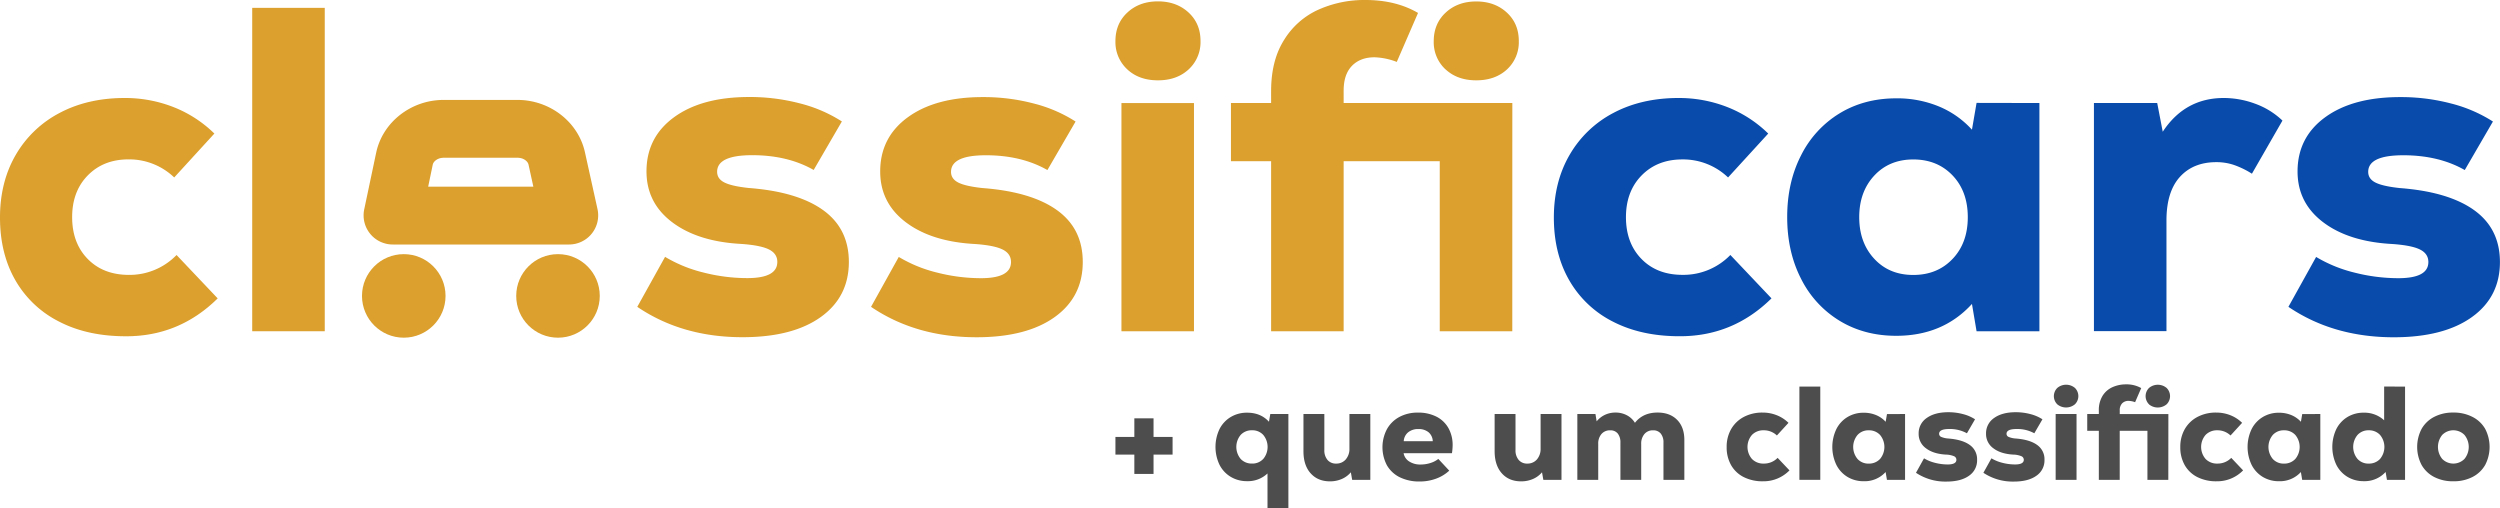
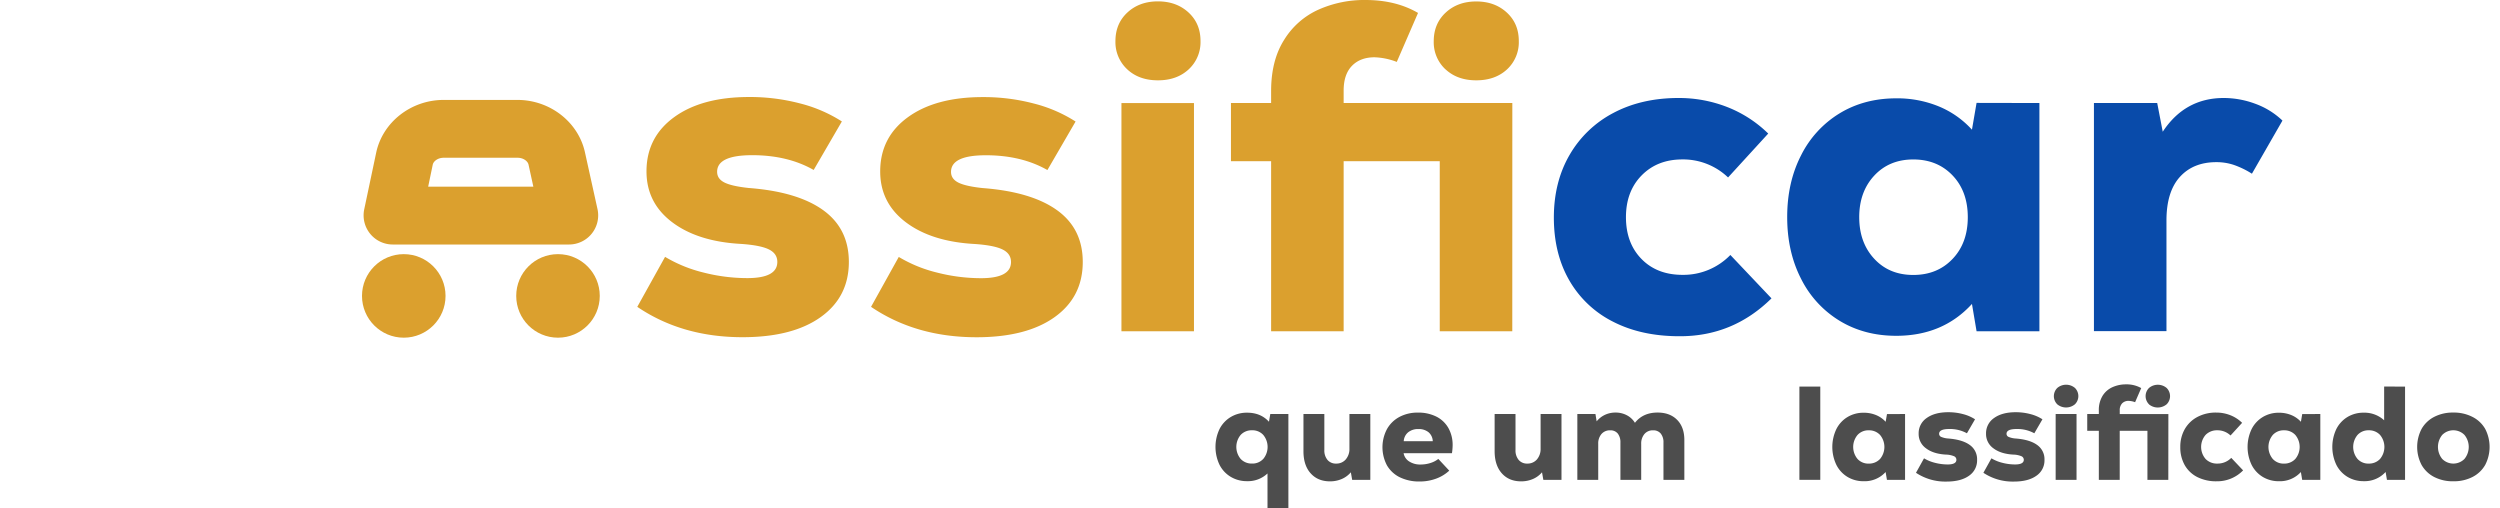
<svg xmlns="http://www.w3.org/2000/svg" viewBox="0 0 1556.21 316.44">
  <defs>
    <style>.cls-1{fill:#dba02e;}.cls-2{fill:#094baa;}.cls-3{fill:#4d4d4d;}</style>
  </defs>
  <g id="Layer_2" data-name="Layer 2">
    <g id="Layer_1-2" data-name="Layer 1">
      <path class="cls-1" d="M396.7,191,414,159.89a86.34,86.34,0,0,0,24,9.78,110.55,110.55,0,0,0,27.17,3.45q18.69,0,18.7-10.06,0-5.17-5.18-7.77t-17.26-3.45q-27-1.44-43-13.51t-16-31.64q0-21.27,17.26-33.79t46.58-12.51a122.57,122.57,0,0,1,31.78,4,88.53,88.53,0,0,1,26,11.21l-17.55,30.2q-16.11-9.19-38.24-9.2-21.87,0-21.86,10.35c0,2.87,1.48,5.08,4.46,6.61s8,2.69,15.1,3.45q30.47,2.31,46.44,13.81t16,32.21q0,21.85-17.54,34.36t-48.6,12.51Q424.59,209.93,396.7,191Z" />
      <path class="cls-1" d="M542.21,191l17.26-31.06a86.15,86.15,0,0,0,24,9.78,110.56,110.56,0,0,0,27.18,3.45q18.69,0,18.69-10.06,0-5.17-5.18-7.77t-17.25-3.45q-27-1.44-43-13.51t-16-31.64q0-21.27,17.26-33.79t46.59-12.51a122.55,122.55,0,0,1,31.77,4,88.53,88.53,0,0,1,26,11.21l-17.54,30.2q-16.11-9.19-38.25-9.2Q592,96.63,592,107c0,2.87,1.49,5.08,4.46,6.61s8,2.69,15.1,3.45Q642,119.35,658,130.85t16,32.21q0,21.85-17.54,34.36t-48.6,12.51Q570.1,209.93,542.21,191Z" />
      <path class="cls-1" d="M701.67,43.14a23.08,23.08,0,0,1-7.33-17.55q0-10.92,7.48-17.83t19-6.9q11.49,0,19,6.9t7.48,17.83a23,23,0,0,1-7.34,17.55Q732.59,50,720.8,50T701.67,43.14Zm-3.59,21h45.15V206.19H698.08Z" />
      <path class="cls-1" d="M941.37,206.19H896.22V100.36H836.4V206.19H791.25V100.36h-25V64.13h25V56.65q0-19,8.06-31.77A48.35,48.35,0,0,1,820.73,6a70,70,0,0,1,29.19-6q19,0,32.78,8.05L869.47,38.54a42.2,42.2,0,0,0-13.8-2.88q-8.91,0-14.09,5.32T836.4,56.37v7.76h105Zm-41.56-163a23,23,0,0,1-7.33-17.55q0-10.92,7.48-17.83t19-6.9q11.49,0,19,6.9t7.47,17.83a23,23,0,0,1-7.33,17.55Q930.72,50,918.94,50T899.81,43.14Z" />
      <path class="cls-2" d="M1004.2,200.3a65,65,0,0,1-27.32-25.74q-9.63-16.68-9.63-39.11,0-22.14,9.78-39a67.73,67.73,0,0,1,27.32-26.17Q1021.89,61,1044.9,61a82.54,82.54,0,0,1,30.19,5.6,76,76,0,0,1,25.6,16.54l-25,27.32a40.48,40.48,0,0,0-28.47-11.22q-15.54,0-25.31,9.93t-9.78,26q0,16.11,9.64,26t25.45,9.92a40.71,40.71,0,0,0,29.9-12.37l25.6,27q-23.88,23.58-56.94,23.58Q1021.88,209.36,1004.2,200.3Z" />
      <path class="cls-2" d="M1269.5,64.13V206.19h-39.12l-2.87-17q-18.12,19.85-47.16,19.84-19.85,0-35.23-9.35a64.06,64.06,0,0,1-24-26.17q-8.62-16.81-8.62-38.39t8.62-38.39a64.12,64.12,0,0,1,24-26.17q15.38-9.34,35.23-9.35a68,68,0,0,1,26.45,5,57.33,57.33,0,0,1,20.71,14.52l2.87-16.68Zm-54.07,97.06q9.49-9.93,9.49-26t-9.49-26q-9.5-9.93-24.44-9.93t-24.3,10.07q-9.36,10.06-9.35,25.88t9.35,25.88q9.33,10.08,24.3,10.07T1215.43,161.19Z" />
      <path class="cls-2" d="M1403.79,64.56a48.34,48.34,0,0,1,17,10.5l-19,33.07a54.51,54.51,0,0,0-11.22-5.46,34,34,0,0,0-10.93-1.73q-14.39,0-22.71,9.2t-8.34,27v69h-45.15V64.13h39.39L1346.27,82q13.82-21,38-21A56.49,56.49,0,0,1,1403.79,64.56Z" />
-       <path class="cls-2" d="M1424.5,191l17.25-31.06a86.27,86.27,0,0,0,24,9.78,110.69,110.69,0,0,0,27.18,3.45q18.69,0,18.69-10.06,0-5.17-5.17-7.77t-17.26-3.45q-27-1.44-43-13.51t-16-31.64q0-21.27,17.25-33.79t46.59-12.51a122.63,122.63,0,0,1,31.78,4,88.59,88.59,0,0,1,26,11.21l-17.54,30.2q-16.11-9.19-38.25-9.2-21.86,0-21.85,10.35c0,2.87,1.48,5.08,4.46,6.61s8,2.69,15.09,3.45q30.48,2.31,46.45,13.81t16,32.21q0,21.85-17.54,34.36t-48.61,12.51Q1452.4,209.93,1424.5,191Z" />
-       <path class="cls-1" d="M37,200.3A65,65,0,0,1,9.63,174.56Q0,157.88,0,135.45q0-22.14,9.78-39A67.73,67.73,0,0,1,37.1,70.31Q54.64,61,77.65,61a82.54,82.54,0,0,1,30.19,5.6,76,76,0,0,1,25.6,16.54l-25,27.32A40.48,40.48,0,0,0,80,99.21q-15.54,0-25.31,9.93t-9.78,26q0,16.11,9.64,26T80,171.11a40.71,40.71,0,0,0,29.9-12.37l25.6,27q-23.88,23.58-56.94,23.58Q54.63,209.36,37,200.3Z" />
-       <path class="cls-1" d="M157,4.89h45.15v201.3H157Z" />
      <path class="cls-1" d="M354.18,152.2H244.49a18.15,18.15,0,0,1-17.76-21.91l7.43-35.22c4-19,21.7-32.87,42-32.87H322.1c20.17,0,37.82,13.67,42,32.5l7.83,35.44a18.14,18.14,0,0,1-17.73,22.06ZM262,137.71v0Zm4.53-21.51H332l-3-13.74c-.47-2.09-3.14-4.26-6.83-4.26H276.21c-3.7,0-6.38,2.18-6.83,4.29Z" />
      <circle class="cls-1" cx="347.34" cy="184.2" r="26" />
      <circle class="cls-1" cx="251.34" cy="184.2" r="26" />
-       <path class="cls-3" d="M729.91,272V283H718.06v12H706.11V283H694.34V272h11.77V260.41h11.95V272Z" />
      <path class="cls-3" d="M802,257.72v58.72H789V294.71a17.67,17.67,0,0,1-12.69,4.81,19.39,19.39,0,0,1-10.2-2.7,18.39,18.39,0,0,1-7-7.54,25.87,25.87,0,0,1,0-22.15,18.45,18.45,0,0,1,7-7.54,19.39,19.39,0,0,1,10.2-2.7q8.46,0,13.6,5.64l.83-4.81Zm-15.63,27.95a11.7,11.7,0,0,0,0-14.93,9.14,9.14,0,0,0-7-2.9,9.33,9.33,0,0,0-7.05,2.86,11.68,11.68,0,0,0,0,15,9.33,9.33,0,0,0,7.05,2.86A9.11,9.11,0,0,0,786.35,285.67Z" />
      <path class="cls-3" d="M853,257.72v41H841.71l-.83-4.73a15.28,15.28,0,0,1-5.68,4.19,18.28,18.28,0,0,1-7.34,1.45c-5,0-9-1.66-12-5s-4.48-7.91-4.48-13.77V257.72h13v22.39a9.15,9.15,0,0,0,2,6.22,6.7,6.7,0,0,0,5.35,2.24,7.59,7.59,0,0,0,6-2.61A9.9,9.9,0,0,0,840,279.2V257.72Z" />
      <path class="cls-3" d="M894.12,259.34a17.82,17.82,0,0,1,7.5,7.13,21.41,21.41,0,0,1,2.62,10.74,35,35,0,0,1-.42,4.89h-30.1a7.67,7.67,0,0,0,3.4,5.1,12.4,12.4,0,0,0,7.21,1.95,19.69,19.69,0,0,0,6-.91,15,15,0,0,0,5-2.57l6.8,7.3a24.17,24.17,0,0,1-8.25,5,29.2,29.2,0,0,1-10.16,1.75,27.34,27.34,0,0,1-12.36-2.62,18.83,18.83,0,0,1-8-7.42,24.12,24.12,0,0,1,0-22.56,19.23,19.23,0,0,1,7.75-7.58,23.81,23.81,0,0,1,11.53-2.7A24.92,24.92,0,0,1,894.12,259.34Zm-17.54,9.74a7.76,7.76,0,0,0-2.78,5.56h18.08a7.65,7.65,0,0,0-2.61-5.56,9.58,9.58,0,0,0-6.35-2A9.76,9.76,0,0,0,876.58,269.08Z" />
      <path class="cls-3" d="M972,257.72v41H960.71l-.83-4.73a15.28,15.28,0,0,1-5.68,4.19,18.25,18.25,0,0,1-7.34,1.45q-7.54,0-12-5t-4.48-13.77V257.72h13v22.39a9.15,9.15,0,0,0,2,6.22,6.7,6.7,0,0,0,5.35,2.24,7.6,7.6,0,0,0,6-2.61A9.9,9.9,0,0,0,959,279.2V257.72Z" />
      <path class="cls-3" d="M1044,261.37q4.48,4.56,4.48,12.52v24.8h-13V275.55a8.58,8.58,0,0,0-1.7-5.68,5.88,5.88,0,0,0-4.77-2,6.74,6.74,0,0,0-5.39,2.32,9.16,9.16,0,0,0-2,6.14v22.39h-12.93V275.55a8.8,8.8,0,0,0-1.66-5.68,5.78,5.78,0,0,0-4.73-2,6.83,6.83,0,0,0-5.43,2.32,9,9,0,0,0-2,6.14v22.39h-13v-41h11.27l.75,4.56a14.67,14.67,0,0,1,5.18-4.06,15.24,15.24,0,0,1,6.51-1.41,14.86,14.86,0,0,1,7.14,1.7,12.82,12.82,0,0,1,5,4.69q5-6.39,14.1-6.39Q1039.5,256.81,1044,261.37Z" />
-       <path class="cls-3" d="M1085.48,297a18.71,18.71,0,0,1-7.88-7.42,22.2,22.2,0,0,1-2.78-11.28,22,22,0,0,1,2.82-11.24,19.54,19.54,0,0,1,7.88-7.54,24.46,24.46,0,0,1,11.7-2.7,23.7,23.7,0,0,1,8.7,1.62,21.8,21.8,0,0,1,7.38,4.77l-7.21,7.87a11.69,11.69,0,0,0-8.21-3.23,9.79,9.79,0,0,0-7.3,2.86,11.46,11.46,0,0,0,0,15,9.75,9.75,0,0,0,7.34,2.86,11.71,11.71,0,0,0,8.62-3.56l7.38,7.79a22.52,22.52,0,0,1-16.42,6.8A26,26,0,0,1,1085.48,297Z" />
      <path class="cls-3" d="M1120.1,240.64h13v58.05h-13Z" />
      <path class="cls-3" d="M1185.87,257.72v41h-11.28l-.83-4.89a17.58,17.58,0,0,1-13.6,5.72,19.15,19.15,0,0,1-10.16-2.7,18.37,18.37,0,0,1-6.92-7.54,25.87,25.87,0,0,1,0-22.15,18.43,18.43,0,0,1,6.92-7.54,19.15,19.15,0,0,1,10.16-2.7,19.79,19.79,0,0,1,7.63,1.45,16.7,16.7,0,0,1,6,4.19l.83-4.81Zm-15.59,28a11.68,11.68,0,0,0,0-15,9.33,9.33,0,0,0-7-2.86,9.14,9.14,0,0,0-7,2.9,11.67,11.67,0,0,0,0,14.93,9.11,9.11,0,0,0,7,2.9A9.33,9.33,0,0,0,1170.28,285.71Z" />
      <path class="cls-3" d="M1192.67,294.3l5-9a25,25,0,0,0,6.93,2.82,32,32,0,0,0,7.83,1c3.6,0,5.39-1,5.39-2.9a2.39,2.39,0,0,0-1.49-2.24,14.06,14.06,0,0,0-5-1q-7.8-.42-12.4-3.9a10.9,10.9,0,0,1-4.6-9.12,11.43,11.43,0,0,1,5-9.75q5-3.6,13.44-3.61a35.16,35.16,0,0,1,9.16,1.17,25.47,25.47,0,0,1,7.5,3.23l-5.05,8.71a21.89,21.89,0,0,0-11-2.66q-6.32,0-6.31,3a2.08,2.08,0,0,0,1.29,1.91,13.54,13.54,0,0,0,4.35,1q8.79.67,13.4,4a10.81,10.81,0,0,1,4.6,9.29,11.52,11.52,0,0,1-5.06,9.91q-5.05,3.61-14,3.61A32.83,32.83,0,0,1,1192.67,294.3Z" />
      <path class="cls-3" d="M1234.63,294.3l5-9a24.89,24.89,0,0,0,6.92,2.82,32.09,32.09,0,0,0,7.84,1c3.59,0,5.39-1,5.39-2.9a2.4,2.4,0,0,0-1.5-2.24,14.06,14.06,0,0,0-5-1q-7.8-.42-12.4-3.9a10.9,10.9,0,0,1-4.6-9.12,11.45,11.45,0,0,1,5-9.75q5-3.6,13.44-3.61a35.16,35.16,0,0,1,9.16,1.17,25.42,25.42,0,0,1,7.51,3.23l-5.06,8.71a21.86,21.86,0,0,0-11-2.66q-6.3,0-6.3,3a2.07,2.07,0,0,0,1.28,1.91,13.55,13.55,0,0,0,4.36,1q8.79.67,13.39,4a10.79,10.79,0,0,1,4.6,9.29,11.5,11.5,0,0,1-5.06,9.91q-5.05,3.61-14,3.61A32.84,32.84,0,0,1,1234.63,294.3Z" />
      <path class="cls-3" d="M1280.61,251.67a7.16,7.16,0,0,1,.05-10.2,8.51,8.51,0,0,1,10.94,0,7.15,7.15,0,0,1,0,10.2,8.64,8.64,0,0,1-11,0Zm-1,6.05h13v41h-13Z" />
      <path class="cls-3" d="M1349.74,298.69h-13V268.17h-17.25v30.52h-13V268.17h-7.22V257.72h7.22v-2.15a16.9,16.9,0,0,1,2.32-9.17A14,14,0,0,1,1315,241a20.24,20.24,0,0,1,8.42-1.74,18.39,18.39,0,0,1,9.45,2.32l-3.81,8.79a12.3,12.3,0,0,0-4-.83,5.39,5.39,0,0,0-4.06,1.54,6.12,6.12,0,0,0-1.49,4.43v2.24h30.27Zm-12-47a7.16,7.16,0,0,1,0-10.2,8.51,8.51,0,0,1,10.94,0,7.15,7.15,0,0,1,0,10.2,8.64,8.64,0,0,1-11,0Z" />
      <path class="cls-3" d="M1367.86,297a18.71,18.71,0,0,1-7.88-7.42,22.2,22.2,0,0,1-2.78-11.28,22,22,0,0,1,2.82-11.24,19.54,19.54,0,0,1,7.88-7.54,24.45,24.45,0,0,1,11.69-2.7,23.71,23.71,0,0,1,8.71,1.62,21.89,21.89,0,0,1,7.38,4.77l-7.21,7.87a11.71,11.71,0,0,0-8.21-3.23,9.79,9.79,0,0,0-7.3,2.86,11.46,11.46,0,0,0,0,15,9.74,9.74,0,0,0,7.34,2.86,11.73,11.73,0,0,0,8.62-3.56l7.38,7.79a22.52,22.52,0,0,1-16.42,6.8A26,26,0,0,1,1367.86,297Z" />
      <path class="cls-3" d="M1444.36,257.72v41h-11.28l-.82-4.89a17.6,17.6,0,0,1-13.61,5.72,19.11,19.11,0,0,1-10.15-2.7,18.46,18.46,0,0,1-6.93-7.54,25.87,25.87,0,0,1,0-22.15,18.52,18.52,0,0,1,6.93-7.54,19.11,19.11,0,0,1,10.15-2.7,19.76,19.76,0,0,1,7.63,1.45,16.65,16.65,0,0,1,6,4.19l.82-4.81Zm-15.59,28a11.65,11.65,0,0,0,0-15,9.3,9.3,0,0,0-7-2.86,9.12,9.12,0,0,0-7,2.9,11.67,11.67,0,0,0,0,14.93,9.08,9.08,0,0,0,7,2.9A9.3,9.3,0,0,0,1428.77,285.71Z" />
      <path class="cls-3" d="M1497.11,240.64v58.05h-11.28l-.83-4.89a17.58,17.58,0,0,1-13.6,5.72,19.15,19.15,0,0,1-10.16-2.7,18.46,18.46,0,0,1-6.93-7.54,26,26,0,0,1,0-22.15,18.52,18.52,0,0,1,6.93-7.54,19.15,19.15,0,0,1,10.16-2.7,18.07,18.07,0,0,1,12.69,4.73v-21Zm-15.59,45.07a11.68,11.68,0,0,0,0-15,9.33,9.33,0,0,0-7-2.86,9.13,9.13,0,0,0-7,2.9,11.67,11.67,0,0,0,0,14.93,9.09,9.09,0,0,0,7,2.9A9.33,9.33,0,0,0,1481.52,285.71Z" />
      <path class="cls-3" d="M1515.23,296.91a19,19,0,0,1-7.84-7.51,24.24,24.24,0,0,1,0-22.39,18.92,18.92,0,0,1,7.84-7.5,25.05,25.05,0,0,1,11.9-2.7,25.33,25.33,0,0,1,11.94,2.7A18.9,18.9,0,0,1,1547,267a24.32,24.32,0,0,1,0,22.39,19,19,0,0,1-7.88,7.51,25.45,25.45,0,0,1-11.94,2.69A25.17,25.17,0,0,1,1515.23,296.91Zm18.86-11.24a11.8,11.8,0,0,0,0-14.93,9.72,9.72,0,0,0-13.85,0,11.84,11.84,0,0,0,0,14.93,9.72,9.72,0,0,0,13.85,0Z" />
    </g>
  </g>
</svg>